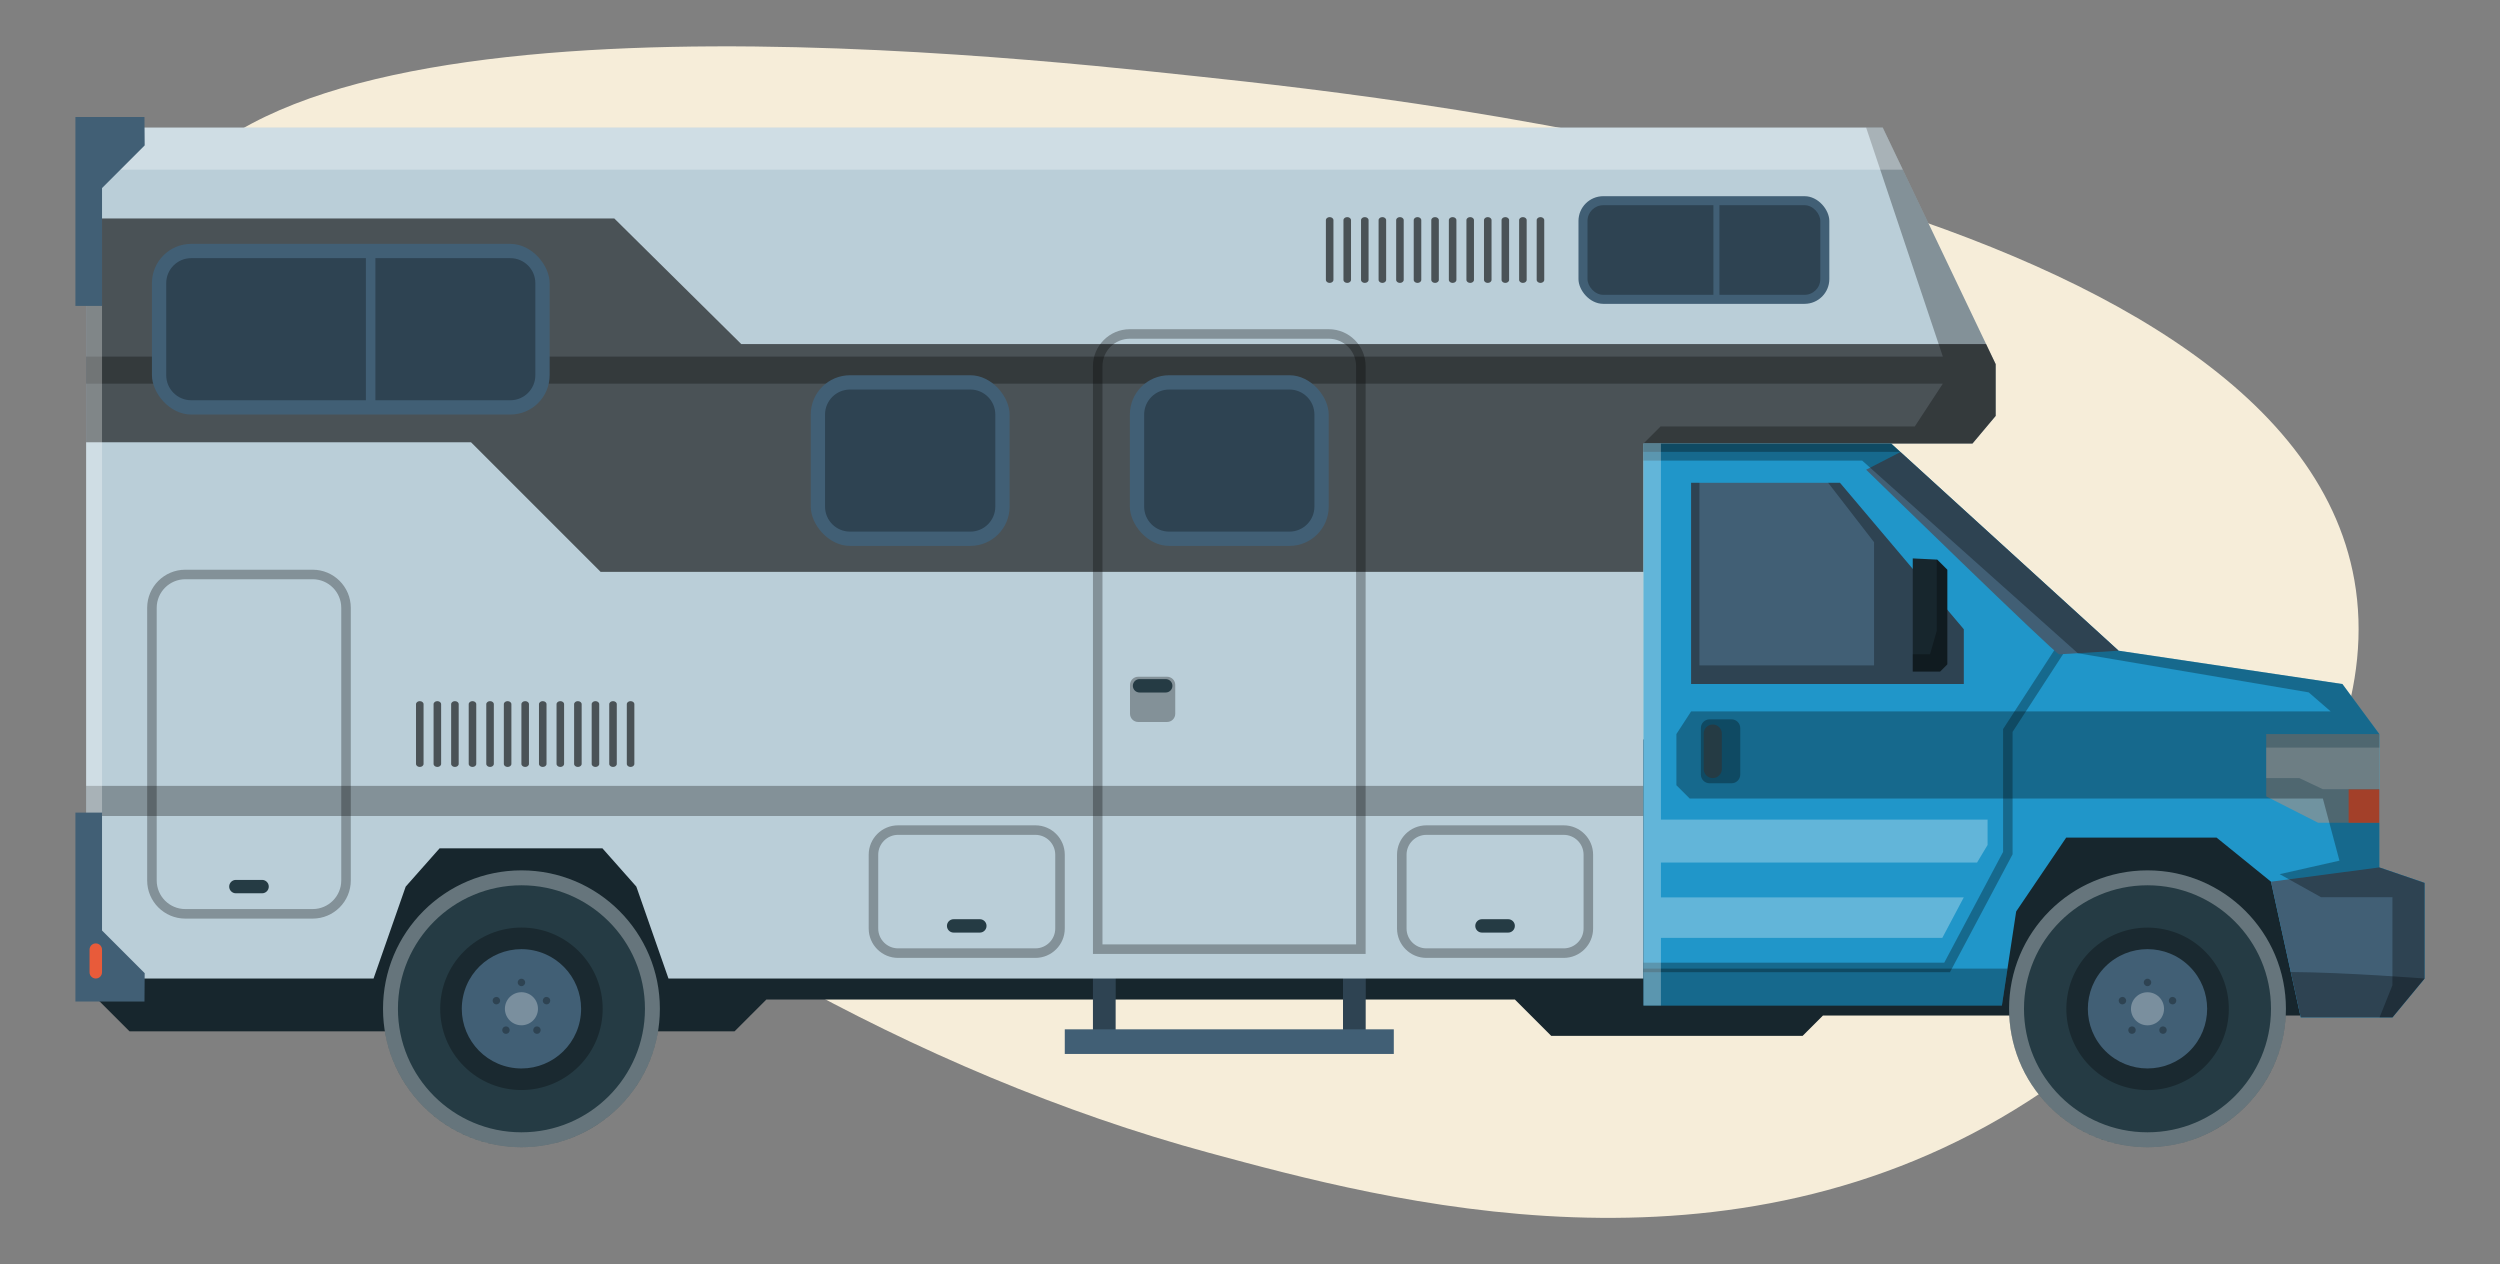
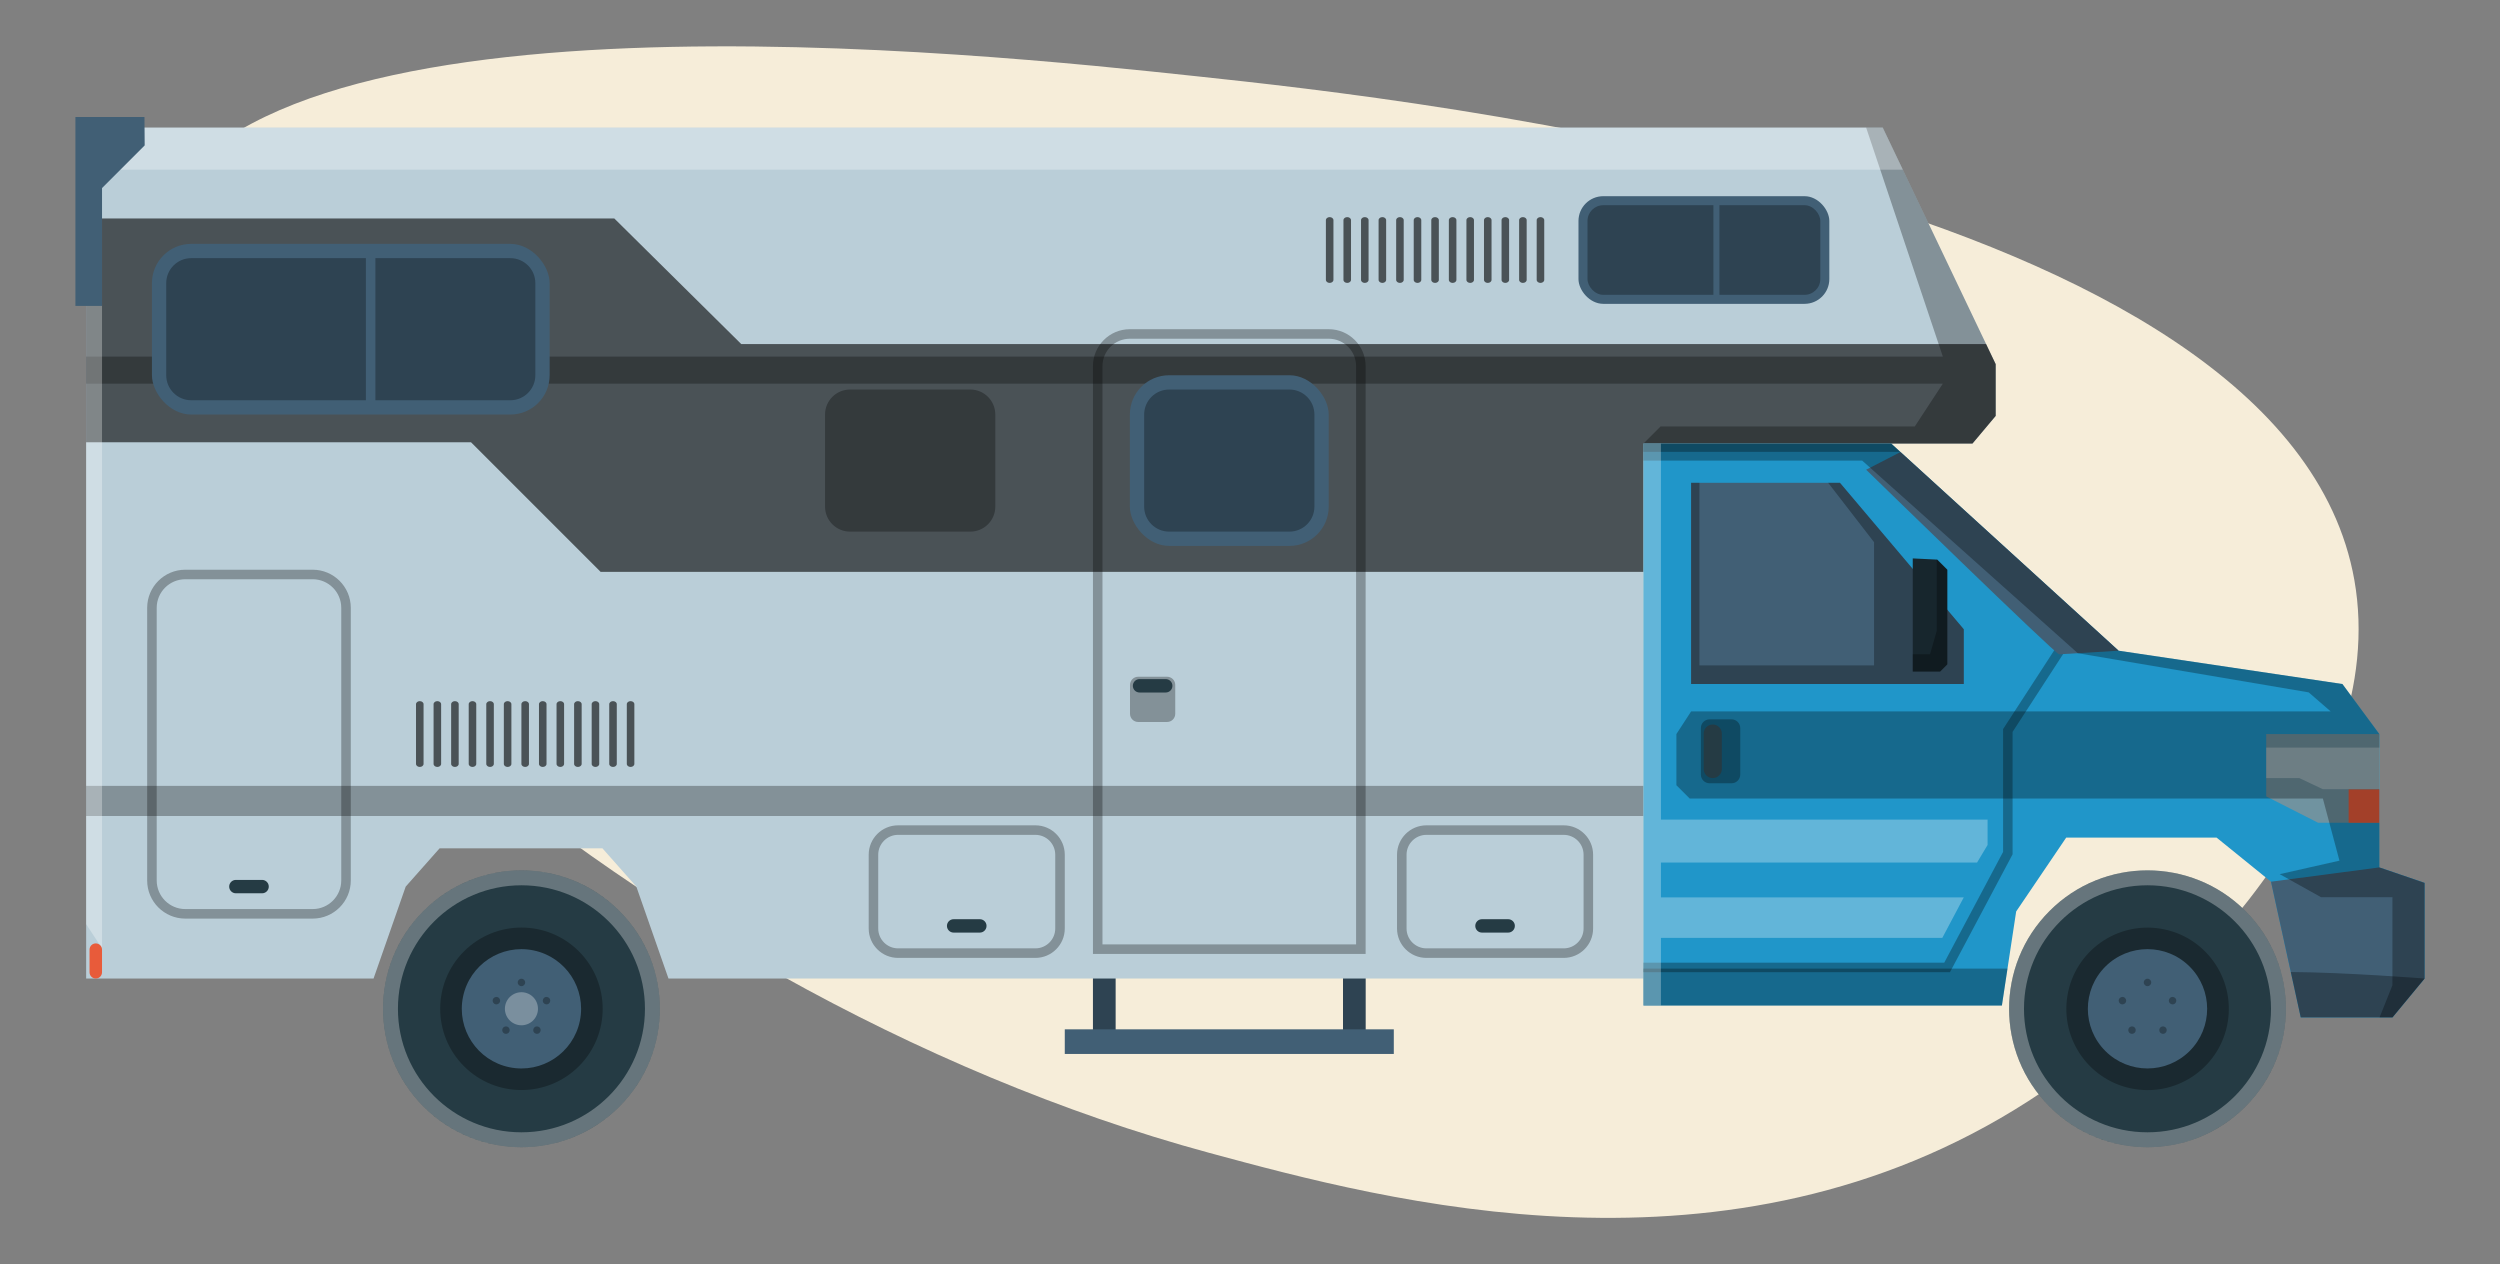
<svg xmlns="http://www.w3.org/2000/svg" viewBox="0 0 3203.73 1620.09">
  <rect x="0" y="0" width="3203.73" height="1620.09" fill="#808080" stroke="none" />
  <defs>
    <style>
      .cls-1 {
        fill: #e85b3a;
      }

      .cls-2 {
        isolation: isolate;
      }

      .cls-3 {
        fill: #fff;
      }

      .cls-3, .cls-4, .cls-5 {
        mix-blend-mode: overlay;
      }

      .cls-3, .cls-5 {
        opacity: .3;
      }

      .cls-6 {
        fill: #253b44;
      }

      .cls-7 {
        fill: #415f75;
      }

      .cls-8 {
        fill: #7093a0;
      }

      .cls-9 {
        fill: #baced8;
      }

      .cls-4 {
        opacity: .6;
      }

      .cls-10 {
        fill: #f6edd9;
      }

      .cls-11 {
        fill: #2096c9;
      }

      .cls-12 {
        fill: #17262d;
      }
    </style>
  </defs>
  <g class="cls-2">
    <g id="_1" data-name=" 1">
      <path class="cls-10" d="M194.96,288.67C317.98-32.19,1255.3,68,1534.94,97.89c269.42,28.8,1394.69,149.07,1482.19,645.71,47.16,267.65-224.89,543.6-418.24,667.72-383.62,246.26-820.65,127.94-1049.27,66.04C794.52,1272.92,71.87,609.71,194.96,288.67Z" />
      <g>
-         <path class="cls-12" d="M122.75,1278.41l43.23,43.23H941.32l40.77-40.77h959.19l46.59,46.59h322.16l26.04-26.04h643.13s-2.36-286.9-14.56-288.93c-12.21-2.03-537.11-70.96-537.11-70.96l-2108.46,39.42-196.31,297.46Z" />
        <rect class="cls-7" x="1721.05" y="1222.44" width="28.99" height="112.41" />
        <rect class="cls-7" x="1400.61" y="1222.44" width="28.99" height="112.41" />
        <rect class="cls-5" x="1721.05" y="1222.44" width="28.99" height="112.41" />
        <rect class="cls-5" x="1400.61" y="1222.44" width="28.99" height="112.41" />
        <polygon class="cls-9" points="2412.69 163.49 110.4 163.49 110.4 1253.99 478.7 1253.99 519.9 1136.18 563.31 1087.16 772.04 1087.16 815.46 1136.18 856.65 1253.99 2106.11 1253.99 2106.11 568.36 2527.73 568.36 2557.43 532.99 2557.43 466.63 2412.69 163.49" />
        <path class="cls-4" d="M603.64,566.8H110.4V279.94H787.2l162.76,161.01h1595.2l12.26,25.68v66.36l-29.7,35.36h-421.62v164.52H769.71l-166.07-166.07Z" />
        <path class="cls-5" d="M110.4,1007.1h1995.71v38.6H110.4v-38.6ZM2412.69,163.49h-21.24l98.3,293.48H110.4v34.66H2489.75l-35.96,54.88h-325.82l-21.85,21.85h421.62l29.7-35.36v-66.36l-144.73-303.14Z" />
        <polygon class="cls-11" points="2106.11 1253.99 2106.11 1288.57 2565.4 1288.57 2583.71 1168.03 2647.8 1073.42 2840.57 1073.42 2910.25 1129.88 2948.4 1303.83 3065.89 1303.83 3107.09 1253.99 3107.09 1131.41 3049.11 1111.57 3049.11 940.67 3001.8 876.58 2714.94 833.86 2423.49 568.36 2106.11 568.36 2106.11 1253.99" />
        <polygon class="cls-8" points="3049.11 1054.35 3049.11 940.67 2904.11 940.67 2904.11 1020.54 2970.61 1054.35 3049.11 1054.35" />
        <polygon class="cls-3" points="2904.11 958.08 3049.11 958.08 3049.11 1011.33 2976.61 1011.33 2946.47 997.07 2904.11 997.07 2904.11 958.08" />
        <rect class="cls-1" x="3009.77" y="1011.63" width="39.34" height="42.72" />
        <polygon class="cls-7" points="2167.14 876.58 2516.57 876.58 2516.57 806.39 2357.88 618.71 2167.14 618.71 2167.14 876.58" />
        <polygon class="cls-5" points="2644.21 815.28 2566.93 934.29 2566.93 1091.74 2491.54 1233.64 2106.11 1233.64 2106.11 1245.85 2498.88 1245.85 2579.13 1094.78 2579.13 937.9 2654.44 821.92 2644.21 815.28" />
        <polygon class="cls-7" points="2948.4 1303.83 3065.89 1303.83 3107.09 1253.99 3107.09 1131.41 3049.11 1111.57 2910.25 1129.88 2948.4 1303.83" />
        <g class="cls-5">
          <path d="M2003.91,1227.54h-175.99c-20.75,0-37.64-16.88-37.64-37.64v-94.6c0-20.75,16.88-37.64,37.64-37.64h175.99c20.75,0,37.64,16.89,37.64,37.64v94.6c0,20.75-16.88,37.64-37.64,37.64Zm-175.99-157.68c-14.02,0-25.43,11.41-25.43,25.43v94.6c0,14.02,11.41,25.43,25.43,25.43h175.99c14.02,0,25.43-11.41,25.43-25.43v-94.6c0-14.03-11.41-25.43-25.43-25.43h-175.99Z" />
        </g>
        <path class="cls-6" d="M1932.7,1177.95h-33.57c-4.74,0-8.58,3.84-8.58,8.58s3.84,8.58,8.58,8.58h33.57c4.74,0,8.58-3.84,8.58-8.58s-3.84-8.58-8.58-8.58Z" />
        <g class="cls-5">
          <path d="M1326.86,1227.54h-175.99c-20.75,0-37.64-16.88-37.64-37.64v-94.6c0-20.75,16.88-37.64,37.64-37.64h175.99c20.75,0,37.64,16.89,37.64,37.64v94.6c0,20.75-16.88,37.64-37.64,37.64Zm-175.99-157.68c-14.02,0-25.43,11.41-25.43,25.43v94.6c0,14.02,11.41,25.43,25.43,25.43h175.99c14.02,0,25.43-11.41,25.43-25.43v-94.6c0-14.03-11.41-25.43-25.43-25.43h-175.99Z" />
        </g>
        <path class="cls-6" d="M1255.65,1177.95h-33.57c-4.74,0-8.58,3.84-8.58,8.58s3.84,8.58,8.58,8.58h33.57c4.74,0,8.58-3.84,8.58-8.58s-3.84-8.58-8.58-8.58Z" />
        <path class="cls-5" d="M1458.59,867.23h37c5.79,0,10.49,4.7,10.49,10.49v37c0,5.79-4.7,10.49-10.49,10.49h-37c-5.79,0-10.49-4.7-10.49-10.49v-37c0-5.79,4.7-10.49,10.49-10.49Z" />
        <path class="cls-6" d="M1493.88,870.28h-33.57c-4.74,0-8.58,3.84-8.58,8.58s3.84,8.58,8.58,8.58h33.57c4.74,0,8.58-3.84,8.58-8.58s-3.84-8.58-8.58-8.58Z" />
        <path class="cls-6" d="M335.85,1127.59h-33.57c-4.74,0-8.58,3.84-8.58,8.58s3.84,8.58,8.58,8.58h33.57c4.74,0,8.58-3.84,8.58-8.58s-3.84-8.58-8.58-8.58Z" />
        <path class="cls-5" d="M400.7,1177.18H237.43c-26.92,0-48.83-21.9-48.83-48.83v-349.43c0-26.92,21.9-48.83,48.83-48.83h163.27c26.92,0,48.83,21.9,48.83,48.83v349.43c0,26.92-21.9,48.83-48.83,48.83Zm-163.27-434.88c-20.19,0-36.62,16.43-36.62,36.62v349.43c0,20.19,16.43,36.62,36.62,36.62h163.27c20.19,0,36.62-16.43,36.62-36.62v-349.43c0-20.19-16.43-36.62-36.62-36.62H237.43Z" />
        <g>
          <circle class="cls-6" cx="668.23" cy="1292.77" r="177.38" transform="translate(-718.41 851.15) rotate(-45)" />
          <circle class="cls-5" cx="668.23" cy="1292.77" r="104.11" transform="translate(-718.41 851.15) rotate(-45)" />
          <circle class="cls-7" cx="668.23" cy="1292.77" r="76.44" transform="translate(-732.5 1687.42) rotate(-78.4)" />
          <circle class="cls-3" cx="668.23" cy="1292.77" r="21.19" transform="translate(-743.48 1646.11) rotate(-76.72)" />
          <path class="cls-5" d="M668.23,1254.21c-2.64,0-4.78,2.14-4.78,4.78s2.14,4.78,4.78,4.78,4.78-2.14,4.78-4.78-2.14-4.78-4.78-4.78Z" />
          <path class="cls-5" d="M631.56,1280.86c-.82,2.51,.56,5.2,3.07,6.02,2.51,.82,5.2-.56,6.02-3.07,.82-2.51-.56-5.2-3.07-6.02-2.51-.82-5.2,.56-6.02,3.07Z" />
          <path class="cls-5" d="M645.57,1323.96c2.13,1.55,5.12,1.08,6.67-1.06,1.55-2.13,1.08-5.12-1.06-6.67s-5.12-1.08-6.67,1.06c-1.55,2.13-1.08,5.12,1.06,6.67Z" />
          <path class="cls-5" d="M690.89,1323.96c2.13-1.55,2.61-4.54,1.06-6.67s-4.54-2.61-6.67-1.06-2.61,4.54-1.06,6.67c1.55,2.13,4.54,2.61,6.67,1.06Z" />
          <path class="cls-5" d="M704.9,1280.86c-.82-2.51-3.51-3.88-6.02-3.07-2.51,.82-3.88,3.51-3.07,6.02,.82,2.51,3.51,3.88,6.02,3.07,2.51-.82,3.88-3.51,3.07-6.02Z" />
          <path class="cls-3" d="M668.23,1115.39c-97.97,0-177.38,79.42-177.38,177.38s79.42,177.38,177.38,177.38,177.38-79.42,177.38-177.38-79.42-177.38-177.38-177.38Zm0,335.66c-87.41,0-158.28-70.86-158.28-158.28s70.86-158.28,158.28-158.28,158.28,70.86,158.28,158.28-70.86,158.28-158.28,158.28Z" />
        </g>
        <g>
          <circle class="cls-6" cx="2752" cy="1292.77" r="177.38" transform="translate(-108.08 2324.6) rotate(-45)" />
          <circle class="cls-5" cx="2752" cy="1292.77" r="104.11" transform="translate(1035.1 3802.16) rotate(-80.78)" />
          <circle class="cls-7" cx="2752" cy="1292.77" r="76.44" transform="translate(-108.08 2324.6) rotate(-45)" />
-           <circle class="cls-3" cx="2752" cy="1292.77" r="21.19" transform="translate(-108.08 2324.6) rotate(-45)" />
          <path class="cls-5" d="M2752,1254.21c-2.64,0-4.78,2.14-4.78,4.78s2.14,4.78,4.78,4.78,4.78-2.14,4.78-4.78-2.14-4.78-4.78-4.78Z" />
          <path class="cls-5" d="M2715.33,1280.86c-.82,2.51,.56,5.2,3.07,6.02,2.51,.82,5.2-.56,6.02-3.07s-.56-5.2-3.07-6.02c-2.51-.82-5.2,.56-6.02,3.07Z" />
          <path class="cls-5" d="M2729.34,1323.96c2.13,1.55,5.12,1.08,6.67-1.06,1.55-2.13,1.08-5.12-1.06-6.67-2.13-1.55-5.12-1.08-6.67,1.06-1.55,2.13-1.08,5.12,1.06,6.67Z" />
          <path class="cls-5" d="M2774.67,1323.96c2.13-1.55,2.61-4.54,1.06-6.67-1.55-2.13-4.54-2.61-6.67-1.06-2.13,1.55-2.61,4.54-1.06,6.67s4.54,2.61,6.67,1.06Z" />
          <path class="cls-5" d="M2788.67,1280.86c-.82-2.51-3.51-3.88-6.02-3.07-2.51,.82-3.88,3.51-3.07,6.02,.82,2.51,3.51,3.88,6.02,3.07,2.51-.82,3.88-3.51,3.07-6.02Z" />
          <path class="cls-3" d="M2752,1115.39c-97.97,0-177.38,79.42-177.38,177.38s79.42,177.38,177.38,177.38,177.38-79.42,177.38-177.38-79.42-177.38-177.38-177.38Zm0,335.66c-87.41,0-158.28-70.86-158.28-158.28s70.86-158.28,158.28-158.28,158.28,70.86,158.28,158.28-70.86,158.28-158.28,158.28Z" />
        </g>
        <path class="cls-3" d="M2412.69,163.49H110.4v1020.82c12.23,18.69,20.35,31.02,20.35,31.02V282l-.54-64.6H2438.43l-25.74-53.91Z" />
        <path class="cls-7" d="M2391.45,601.93s242.62,236.51,247.19,236.51,76.29-4.58,76.29-4.58l-279.46-254.58-44.03,22.65Z" />
        <polygon class="cls-5" points="3049.39 1303.83 3065.89 1303.83 3107.09 1253.99 3107.09 1131.41 3049.11 1111.57 3049.11 940.67 3001.8 876.58 2714.94 833.86 2423.49 568.36 2106.11 568.36 2106.11 590.23 2386.33 590.23 2662.71 837.12 2958.54 887.27 2986.77 911.68 2167.14 911.68 2148.29 940.67 2148.29 1006.29 2165.35 1023.34 2976.74 1023.34 2997.99 1102.92 2921.41 1120.22 2974.31 1149.72 3065.89 1149.72 3065.89 1262.63 3049.39 1303.83" />
        <polygon class="cls-5" points="2435.22 579.04 2423.49 568.36 2106.11 568.36 2106.11 579.04 2435.22 579.04" />
        <path class="cls-5" d="M2565.4,1288.57h-459.29v-47.3h466.48l-7.18,47.3Zm383,15.26h117.49l41.2-49.84s-100.89-7.96-171.45-8.35l12.76,58.19Z" />
        <polygon class="cls-3" points="2128.46 1050.28 2128.46 568.35 2106.11 568.35 2106.11 1288.57 2128.46 1288.57 2128.46 1201.85 2489.07 1201.85 2516.57 1149.97 2128.46 1149.97 2128.46 1105.34 2533.58 1105.34 2547.06 1082.84 2547.06 1050.28 2128.46 1050.28" />
        <polygon class="cls-5" points="2357.88 618.71 2342.78 618.71 2401.59 694.8 2401.59 852.68 2177.79 852.68 2177.79 618.71 2167.14 618.71 2167.14 876.58 2516.57 876.58 2516.57 806.39 2357.88 618.71" />
        <g>
          <rect class="cls-7" x="1447.91" y="480.87" width="254.82" height="218.71" rx="50.35" ry="50.35" />
          <path class="cls-5" d="M1498.27,499.18h154.11c17.69,0,32.04,14.36,32.04,32.04v118c0,17.69-14.36,32.04-32.04,32.04h-154.11c-17.69,0-32.04-14.36-32.04-32.04v-118c0-17.69,14.36-32.04,32.04-32.04Z" />
        </g>
        <g>
-           <rect class="cls-7" x="1038.98" y="480.87" width="254.82" height="218.71" rx="50.35" ry="50.35" />
          <path class="cls-5" d="M1089.33,499.18h154.11c17.69,0,32.04,14.36,32.04,32.04v118c0,17.69-14.36,32.04-32.04,32.04h-154.11c-17.69,0-32.04-14.36-32.04-32.04v-118c0-17.69,14.36-32.04,32.04-32.04Z" />
        </g>
        <g>
          <rect class="cls-7" x="194.71" y="312.52" width="509.65" height="218.71" rx="50.35" ry="50.35" />
          <path class="cls-5" d="M245.06,330.83h408.94c17.69,0,32.04,14.36,32.04,32.04v118c0,17.69-14.36,32.04-32.04,32.04H245.06c-17.69,0-32.04-14.36-32.04-32.04v-118c0-17.69,14.36-32.04,32.04-32.04Z" />
          <rect class="cls-7" x="468.86" y="319.13" width="12.21" height="207.01" />
        </g>
        <g>
          <rect class="cls-7" x="2022.81" y="251.42" width="321.45" height="137.95" rx="31.76" ry="31.76" />
          <rect class="cls-5" x="2034.36" y="262.97" width="298.35" height="114.85" rx="20.21" ry="20.21" />
          <rect class="cls-7" x="2195.73" y="255.59" width="7.7" height="130.57" />
        </g>
-         <polygon class="cls-7" points="185.14 1283.49 96.64 1283.49 96.64 1041.38 130.75 1041.38 130.75 1192.44 185.41 1247.1 185.14 1283.49" />
        <polygon class="cls-7" points="185.14 149.94 96.64 149.94 96.64 392.05 130.75 392.05 130.75 240.98 185.41 186.32 185.14 149.94" />
        <path class="cls-1" d="M122.75,1208.97c-4.42,0-8,3.58-8,7.99v29.02c0,4.42,3.58,7.99,8,7.99s7.99-3.58,7.99-7.99v-29.02c0-4.42-3.58-7.99-7.99-7.99Z" />
        <path class="cls-12" d="M2495.43,730.1c-4.74-4.74-12.97-12.97-12.97-12.97l-31.28-1.53v144.96h35.1l9.16-9.16v-121.31Z" />
        <path class="cls-5" d="M2495.43,851.41v-121.31c-4.74-4.74-12.97-12.97-12.97-12.97l-.51-.03v91.35l-8.65,29.98h-22.13v22.13h35.1l9.16-9.16Z" />
        <g class="cls-5">
          <path d="M1750.04,1222.44h-349.43V469.17c0-26.08,21.22-47.3,47.3-47.3h254.82c26.08,0,47.3,21.22,47.3,47.3v753.26Zm-337.22-12.21h325.01V469.17c0-19.35-15.74-35.1-35.1-35.1h-254.82c-19.35,0-35.1,15.74-35.1,35.1v741.06Z" />
        </g>
        <path class="cls-5" d="M2190.83,921.83h28.1c6.18,0,11.19,5.01,11.19,11.19v59.56c0,6.18-5.01,11.19-11.19,11.19h-28.1c-6.18,0-11.19-5.01-11.19-11.19v-59.56c0-6.18,5.01-11.19,11.19-11.19Z" />
        <path class="cls-6" d="M2183.26,940.08v45.43c0,6.42,5.2,11.62,11.62,11.62s11.62-5.2,11.62-11.62v-45.43c0-6.41-5.2-11.62-11.62-11.62s-11.62,5.2-11.62,11.62Z" />
        <path class="cls-4" d="M1708.8,282.1v76.58c0,2.14-2.17,3.88-4.84,3.88s-4.84-1.74-4.84-3.88v-76.58c0-2.14,2.17-3.88,4.84-3.88s4.84,1.74,4.84,3.88Zm17.67-3.88c-2.68,0-4.84,1.74-4.84,3.88v76.58c0,2.14,2.17,3.88,4.84,3.88s4.84-1.74,4.84-3.88v-76.58c0-2.14-2.17-3.88-4.84-3.88Zm22.51,0c-2.68,0-4.84,1.74-4.84,3.88v76.58c0,2.14,2.17,3.88,4.84,3.88s4.84-1.74,4.84-3.88v-76.58c0-2.14-2.17-3.88-4.84-3.88Zm22.51,0c-2.68,0-4.84,1.74-4.84,3.88v76.58c0,2.14,2.17,3.88,4.84,3.88s4.84-1.74,4.84-3.88v-76.58c0-2.14-2.17-3.88-4.84-3.88Zm22.51,0c-2.68,0-4.84,1.74-4.84,3.88v76.58c0,2.14,2.17,3.88,4.84,3.88s4.84-1.74,4.84-3.88v-76.58c0-2.14-2.17-3.88-4.84-3.88Zm22.51,0c-2.68,0-4.84,1.74-4.84,3.88v76.58c0,2.14,2.17,3.88,4.84,3.88s4.84-1.74,4.84-3.88v-76.58c0-2.14-2.17-3.88-4.84-3.88Zm22.51,0c-2.68,0-4.84,1.74-4.84,3.88v76.58c0,2.14,2.17,3.88,4.84,3.88s4.84-1.74,4.84-3.88v-76.58c0-2.14-2.17-3.88-4.84-3.88Zm22.51,0c-2.68,0-4.84,1.74-4.84,3.88v76.58c0,2.14,2.17,3.88,4.84,3.88s4.84-1.74,4.84-3.88v-76.58c0-2.14-2.17-3.88-4.84-3.88Zm22.51,0c-2.68,0-4.84,1.74-4.84,3.88v76.58c0,2.14,2.17,3.88,4.84,3.88s4.84-1.74,4.84-3.88v-76.58c0-2.14-2.17-3.88-4.84-3.88Zm22.51,0c-2.68,0-4.84,1.74-4.84,3.88v76.58c0,2.14,2.17,3.88,4.84,3.88s4.84-1.74,4.84-3.88v-76.58c0-2.14-2.17-3.88-4.84-3.88Zm22.51,0c-2.68,0-4.84,1.74-4.84,3.88v76.58c0,2.14,2.17,3.88,4.84,3.88s4.84-1.74,4.84-3.88v-76.58c0-2.14-2.17-3.88-4.84-3.88Zm22.51,0c-2.68,0-4.84,1.74-4.84,3.88v76.58c0,2.14,2.17,3.88,4.84,3.88s4.84-1.74,4.84-3.88v-76.58c0-2.14-2.17-3.88-4.84-3.88Zm22.51,0c-2.68,0-4.84,1.74-4.84,3.88v76.58c0,2.14,2.17,3.88,4.84,3.88s4.84-1.74,4.84-3.88v-76.58c0-2.14-2.17-3.88-4.84-3.88Z" />
        <path class="cls-4" d="M542.79,902.38v76.58c0,2.14-2.17,3.88-4.84,3.88s-4.84-1.74-4.84-3.88v-76.58c0-2.14,2.17-3.88,4.84-3.88s4.84,1.74,4.84,3.88Zm17.67-3.88c-2.68,0-4.84,1.74-4.84,3.88v76.58c0,2.14,2.17,3.88,4.84,3.88s4.84-1.74,4.84-3.88v-76.58c0-2.14-2.17-3.88-4.84-3.88Zm22.51,0c-2.68,0-4.84,1.74-4.84,3.88v76.58c0,2.14,2.17,3.88,4.84,3.88s4.84-1.74,4.84-3.88v-76.58c0-2.14-2.17-3.88-4.84-3.88Zm22.51,0c-2.68,0-4.84,1.74-4.84,3.88v76.58c0,2.14,2.17,3.88,4.84,3.88s4.84-1.74,4.84-3.88v-76.58c0-2.14-2.17-3.88-4.84-3.88Zm22.51,0c-2.68,0-4.84,1.74-4.84,3.88v76.58c0,2.14,2.17,3.88,4.84,3.88s4.84-1.74,4.84-3.88v-76.58c0-2.14-2.17-3.88-4.84-3.88Zm22.51,0c-2.68,0-4.84,1.74-4.84,3.88v76.58c0,2.14,2.17,3.88,4.84,3.88s4.84-1.74,4.84-3.88v-76.58c0-2.14-2.17-3.88-4.84-3.88Zm22.51,0c-2.68,0-4.84,1.74-4.84,3.88v76.58c0,2.14,2.17,3.88,4.84,3.88s4.84-1.74,4.84-3.88v-76.58c0-2.14-2.17-3.88-4.84-3.88Zm22.51,0c-2.68,0-4.84,1.74-4.84,3.88v76.58c0,2.14,2.17,3.88,4.84,3.88s4.84-1.74,4.84-3.88v-76.58c0-2.14-2.17-3.88-4.84-3.88Zm22.51,0c-2.68,0-4.84,1.74-4.84,3.88v76.58c0,2.14,2.17,3.88,4.84,3.88s4.84-1.74,4.84-3.88v-76.58c0-2.14-2.17-3.88-4.84-3.88Zm22.51,0c-2.68,0-4.84,1.74-4.84,3.88v76.58c0,2.14,2.17,3.88,4.84,3.88s4.84-1.74,4.84-3.88v-76.58c0-2.14-2.17-3.88-4.84-3.88Zm22.51,0c-2.68,0-4.84,1.74-4.84,3.88v76.58c0,2.14,2.17,3.88,4.84,3.88s4.84-1.74,4.84-3.88v-76.58c0-2.14-2.17-3.88-4.84-3.88Zm22.51,0c-2.68,0-4.84,1.74-4.84,3.88v76.58c0,2.14,2.17,3.88,4.84,3.88s4.84-1.74,4.84-3.88v-76.58c0-2.14-2.17-3.88-4.84-3.88Zm22.51,0c-2.68,0-4.84,1.74-4.84,3.88v76.58c0,2.14,2.17,3.88,4.84,3.88s4.84-1.74,4.84-3.88v-76.58c0-2.14-2.17-3.88-4.84-3.88Z" />
        <rect class="cls-7" x="1364.5" y="1319.08" width="421.65" height="31.55" />
      </g>
    </g>
  </g>
</svg>